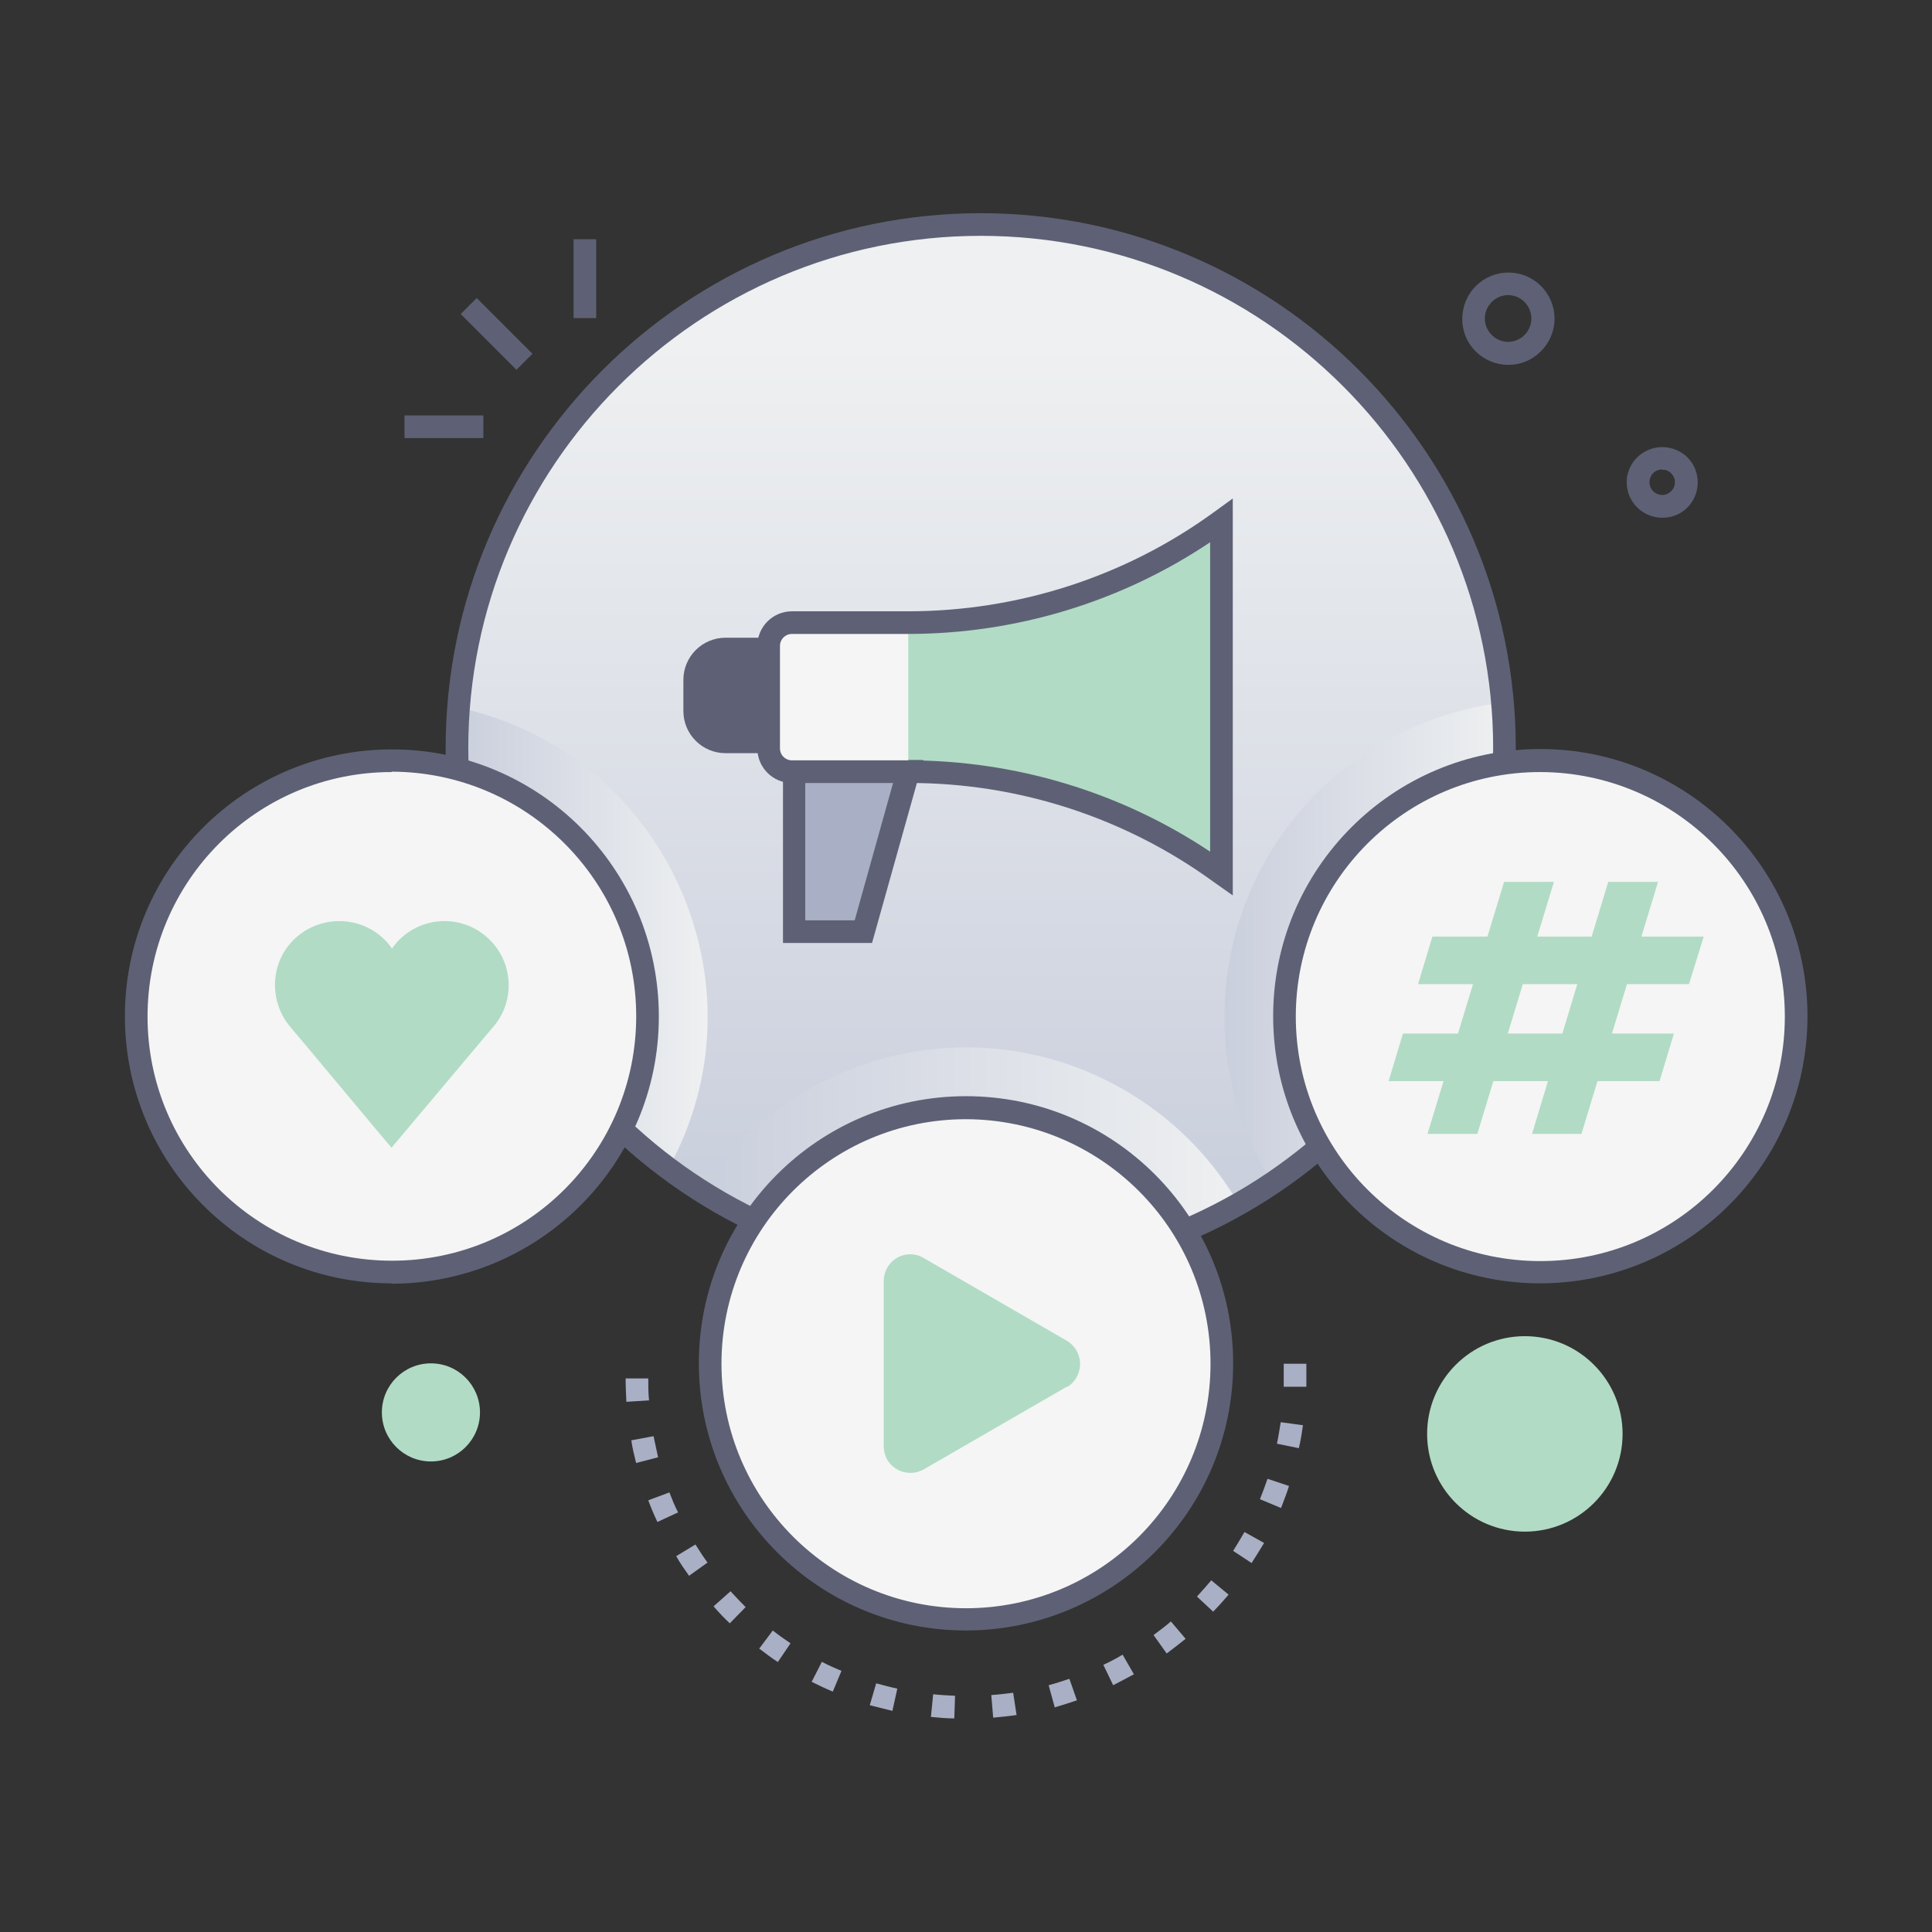
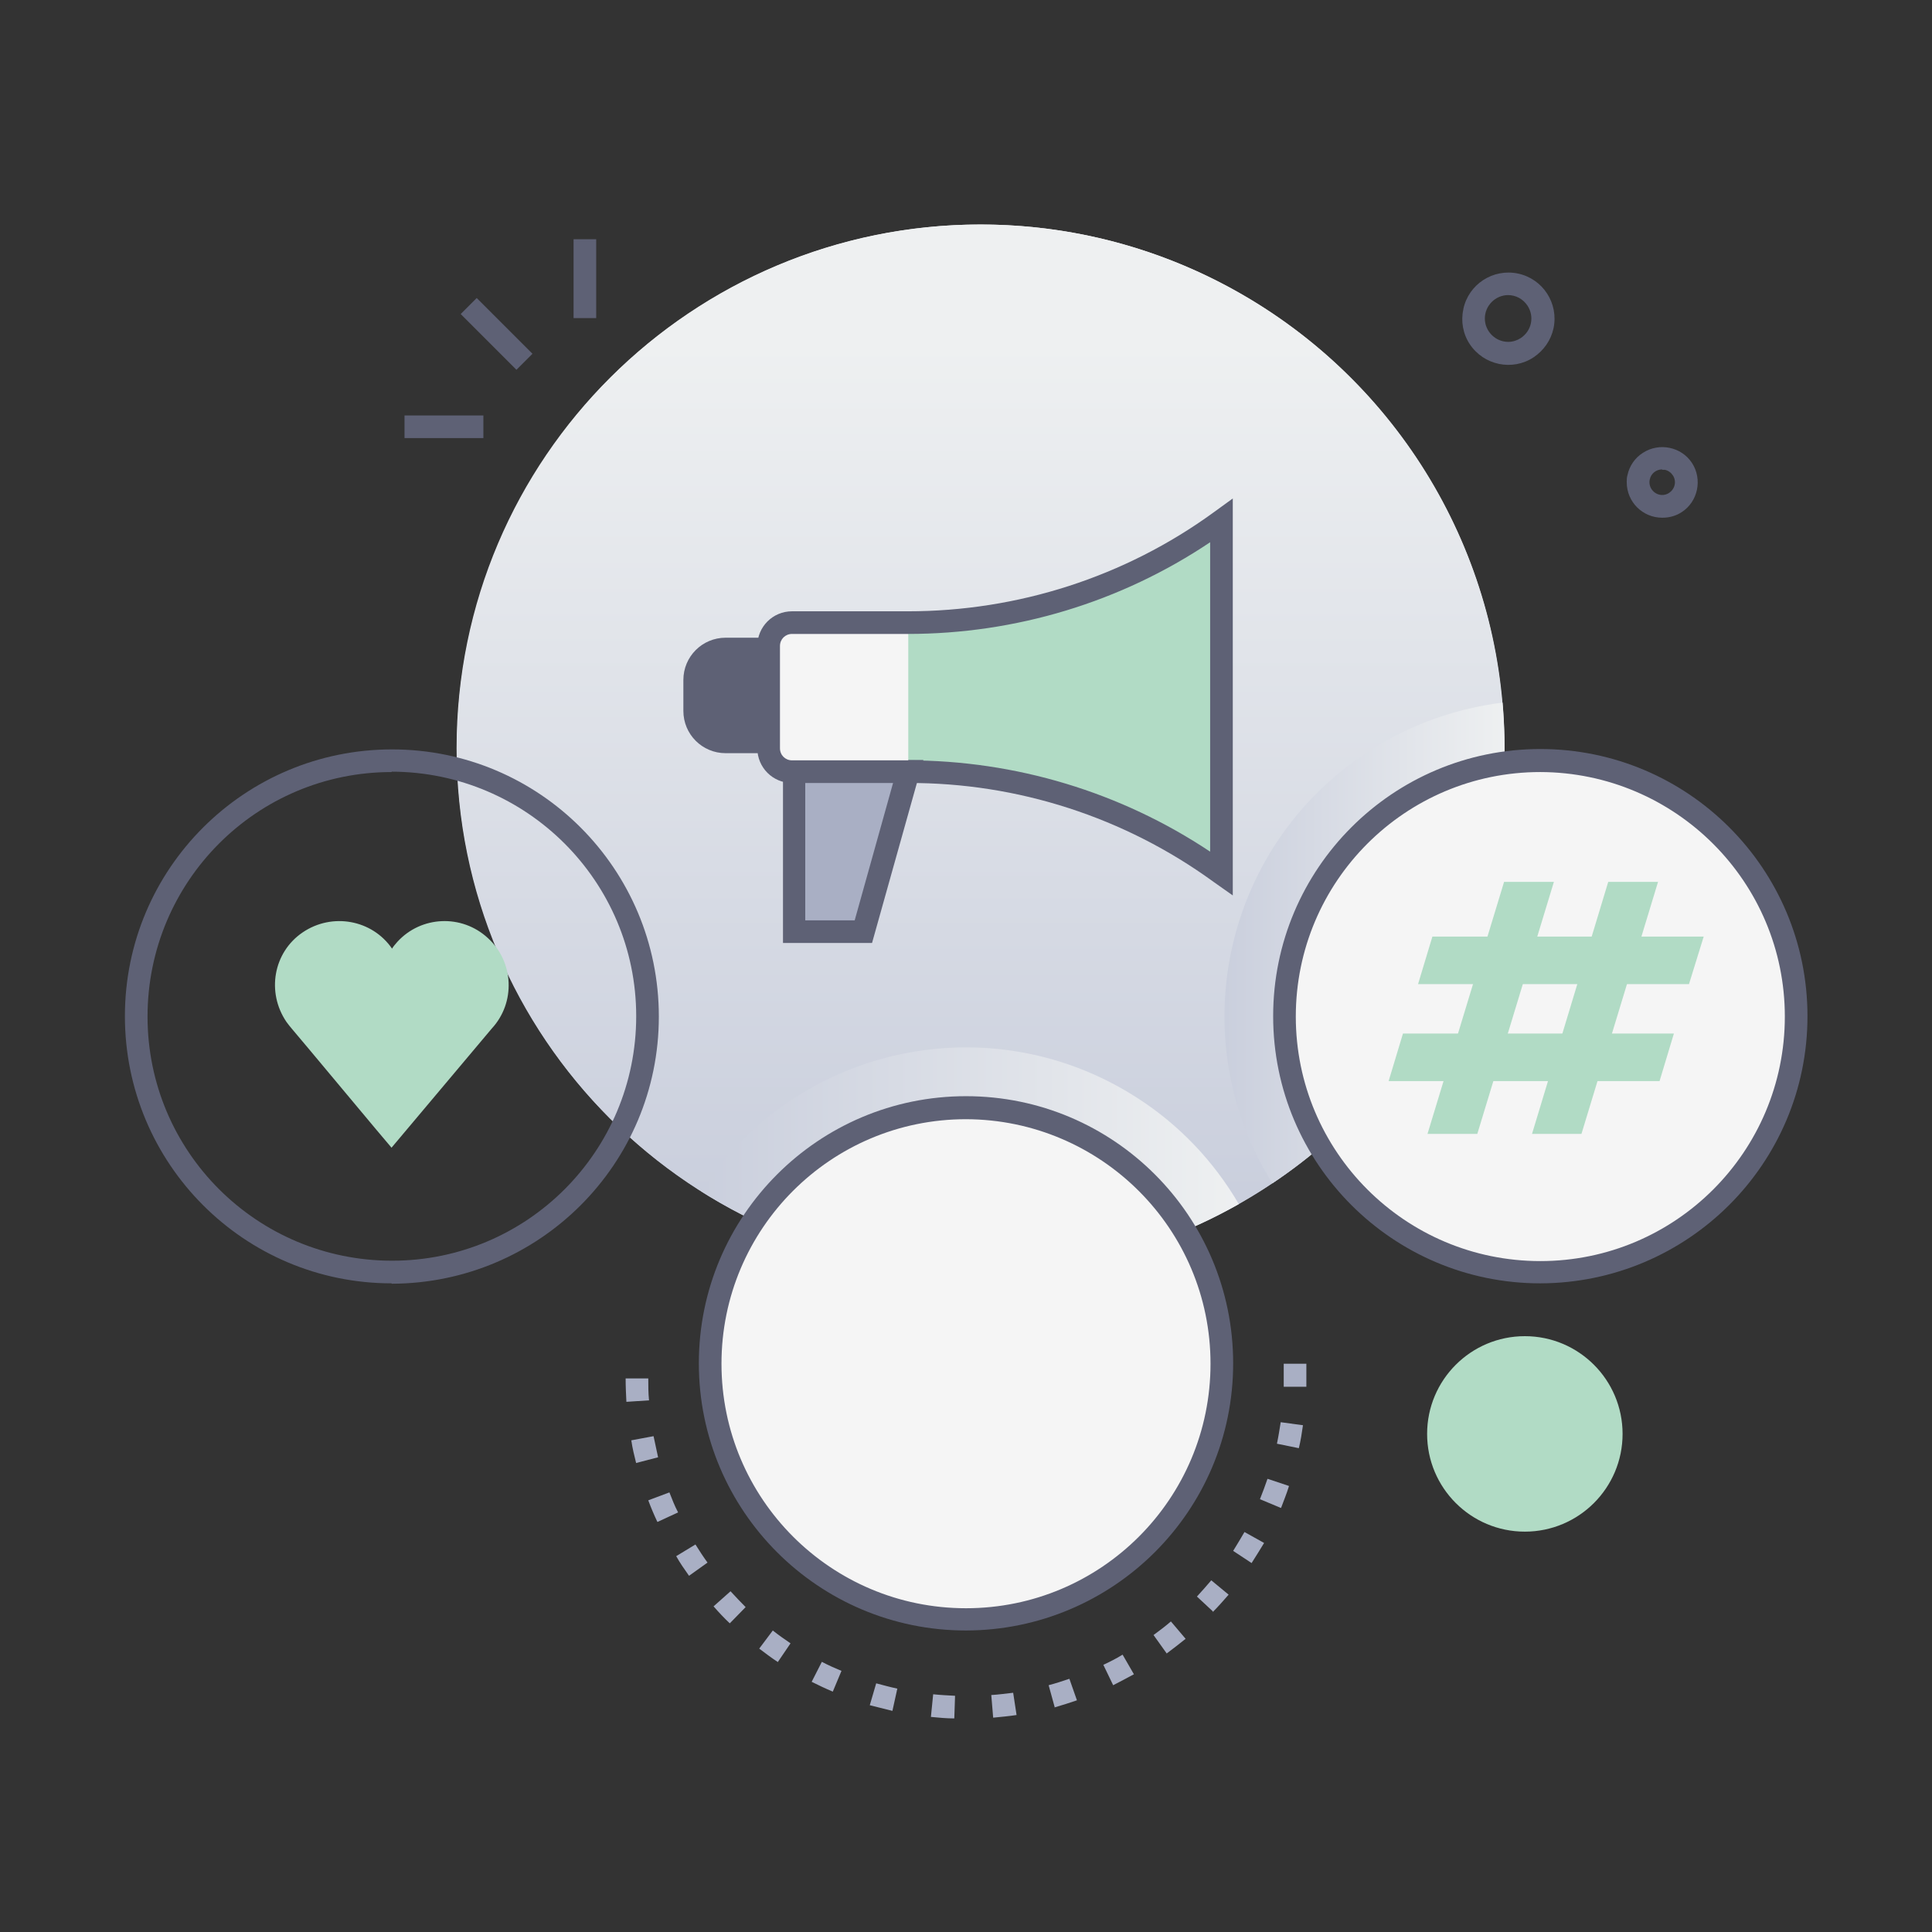
<svg xmlns="http://www.w3.org/2000/svg" viewBox="0 0 512 512">
  <rect x="0" y="0" width="512" height="512" fill="#333333" stroke="none" />
  <defs>
    <style>      .cls-1 {        fill: #b1dbc5;      }      .cls-2 {        fill: url(#Unbenannter_Verlauf);      }      .cls-3 {        fill: url(#Unbenannter_Verlauf_2);      }      .cls-4 {        fill: url(#Unbenannter_Verlauf_5);      }      .cls-4, .cls-5, .cls-6 {        mix-blend-mode: multiply;      }      .cls-4, .cls-5, .cls-6, .cls-7 {        isolation: isolate;      }      .cls-5 {        fill: url(#Unbenannter_Verlauf_3);      }      .cls-6 {        fill: url(#Unbenannter_Verlauf_4);      }      .cls-8 {        fill: #a9afc4;      }      .cls-9 {        fill: #5e6175;      }      .cls-10 {        fill: #f5f5f5;      }    </style>
    <linearGradient id="Unbenannter_Verlauf" data-name="Unbenannter Verlauf" x1="259.9" y1="197.6" x2="259.9" y2="422.8" gradientTransform="translate(0 514) scale(1 -1)" gradientUnits="userSpaceOnUse">
      <stop offset="0" stop-color="#cacfdd" />
      <stop offset="1" stop-color="#eef0f1" />
    </linearGradient>
    <linearGradient id="Unbenannter_Verlauf_2" data-name="Unbenannter Verlauf 2" x1="259.9" y1="197.6" x2="259.9" y2="422.8" gradientTransform="translate(0 514) scale(1 -1)" gradientUnits="userSpaceOnUse">
      <stop offset="0" stop-color="#cacfdd" />
      <stop offset="1" stop-color="#eef0f1" />
    </linearGradient>
    <linearGradient id="Unbenannter_Verlauf_3" data-name="Unbenannter Verlauf 3" x1="185.8" y1="206.7" x2="328.3" y2="206.7" gradientTransform="translate(0 514) scale(1 -1)" gradientUnits="userSpaceOnUse">
      <stop offset="0" stop-color="#cacfdd" />
      <stop offset="1" stop-color="#eef0f1" />
    </linearGradient>
    <linearGradient id="Unbenannter_Verlauf_4" data-name="Unbenannter Verlauf 4" x1="121.1" y1="265.4" x2="187.5" y2="265.4" gradientTransform="translate(0 514) scale(1 -1)" gradientUnits="userSpaceOnUse">
      <stop offset="0" stop-color="#cacfdd" />
      <stop offset="1" stop-color="#eef0f1" />
    </linearGradient>
    <linearGradient id="Unbenannter_Verlauf_5" data-name="Unbenannter Verlauf 5" x1="324.5" y1="264.1" x2="398.7" y2="264.1" gradientTransform="translate(0 514) scale(1 -1)" gradientUnits="userSpaceOnUse">
      <stop offset="0" stop-color="#cacfdd" />
      <stop offset="1" stop-color="#eef0f1" />
    </linearGradient>
  </defs>
  <g>
    <g id="Ebene_1">
      <g class="cls-7">
        <g id="Social_media_marketing">
          <circle class="cls-2" cx="259.9" cy="198.3" r="138.8" />
          <path class="cls-3" d="M398.6,198.3c0,76.6-62.1,138.8-138.8,138.8-76.6,0-138.8-62.1-138.8-138.8h0c0-77.2,62.6-138.8,138.8-138.8,76.6,0,138.8,62.1,138.8,138.8Z" />
          <path class="cls-5" d="M328.3,319.1c-44.5,25.2-99.2,23.9-142.5-3.4,25.2-38.8,77-49.8,115.8-24.6,11,7.1,20.1,16.7,26.7,28Z" />
          <path class="cls-8" d="M252.9,455.4c-2.1,0-4.1-.2-6.2-.4l.6-6c1.9.2,3.9.3,5.8.4l-.2,6ZM263.2,455.2l-.5-6c1.9-.1,3.9-.4,5.8-.6l.9,5.9c-2,.3-4.1.5-6.2.7ZM236.5,453.4c-2-.5-4-1-6-1.5l1.7-5.8c1.9.5,3.7,1,5.6,1.4l-1.3,5.9ZM279.5,452.4l-1.6-5.8c1.9-.5,3.7-1.1,5.5-1.7l2,5.7c-2,.7-4,1.3-6,1.9h0ZM220.7,448.3c-1.9-.8-3.8-1.7-5.6-2.6l2.7-5.3c1.7.9,3.5,1.7,5.2,2.4l-2.3,5.5ZM295,446.6l-2.6-5.4c1.7-.8,3.5-1.7,5.1-2.7l3,5.2c-1.9,1-3.7,2-5.5,2.9ZM206.2,440.5c-1.7-1.1-3.4-2.4-5-3.6l3.6-4.8c1.5,1.2,3.1,2.3,4.7,3.4l-3.4,5ZM309.2,438.2l-3.5-4.9c1.5-1.1,3.1-2.3,4.6-3.6l3.9,4.6c-1.6,1.3-3.3,2.6-4.9,3.8h0ZM193.4,430.2c-1.5-1.4-2.9-2.9-4.3-4.5l4.5-4c1.3,1.4,2.6,2.8,4,4.2l-4.2,4.3ZM321.6,427.2l-4.4-4.1c1.3-1.4,2.6-2.9,3.8-4.3l4.6,3.8c-1.4,1.6-2.7,3.1-4.2,4.6h0ZM182.6,417.6c-1.2-1.7-2.4-3.4-3.4-5.2l5.1-3.1c1,1.6,2.1,3.3,3.2,4.8l-4.9,3.5ZM331.8,414.3l-5-3.3c1-1.6,2-3.3,3-5l5.2,2.9c-1.1,1.8-2.2,3.6-3.3,5.3h0ZM174.2,403.3c-.9-1.9-1.7-3.8-2.4-5.7l5.6-2.1c.7,1.8,1.4,3.6,2.3,5.3l-5.4,2.5ZM339.4,399.6l-5.5-2.3c.7-1.8,1.4-3.6,2-5.4l5.7,1.9c-.6,2-1.4,3.9-2.1,5.8ZM168.6,387.8c-.5-2-1-4-1.3-6.1l5.9-1.1c.4,1.9.8,3.8,1.2,5.6l-5.8,1.5ZM344.3,383.8l-5.9-1.2c.4-1.9.7-3.8,1-5.7l5.9.8c-.3,2.1-.6,4.1-1.1,6.1h0ZM166,371.5c-.1-2-.2-4.1-.2-6.2h6c0,1.9,0,3.9.2,5.8l-6,.4ZM346.2,367.5h-6v-6.1h6c0,3.9,0,4.6,0,6h0Z" />
-           <path class="cls-6" d="M177.1,309.7c-38.4-28.4-59.4-74.6-55.6-122.2,54.8,11.9,82.6,73.5,55.6,122.2Z" />
          <path class="cls-4" d="M337.2,313.6c-24.5-39.2-12.5-90.9,26.8-115.3,10.4-6.5,22.1-10.6,34.2-12.1,4.4,50.4-18.9,99.3-61,127.4Z" />
          <polygon class="cls-8" points="240.7 204.4 228.8 246.9 210.4 246.9 210.4 204.4 240.7 204.4" />
          <path class="cls-9" d="M206.7,199.6h-14.4c-6.2,0-11.2-5-11.2-11.2v-8.2c0-6.2,5-11.2,11.2-11.2h14.4v30.6ZM192.4,175.1c-2.9,0-5.2,2.3-5.2,5.2h0v8.2c0,2.9,2.3,5.2,5.2,5.2h8.4v-18.6h-8.4Z" />
          <path class="cls-9" d="M203.7,196.6h-11.4c-4.5,0-8.2-3.7-8.2-8.2h0v-8.2c0-4.5,3.7-8.2,8.2-8.2h11.4v24.6Z" />
          <path class="cls-1" d="M240.7,165h-30.7c-3.4,0-6.2,2.8-6.2,6.2v27.1c0,3.4,2.8,6.2,6.2,6.2h30.7c29.8,0,58.9,9.4,83.1,27v-93.5c-24.1,17.5-53.2,27-83.1,27Z" />
          <path class="cls-9" d="M231.1,249.9h-23.6v-48.5h37.2l-13.6,48.5ZM213.4,243.9h13.1l10.2-36.5h-23.3v36.5Z" />
          <path class="cls-10" d="M240.7,165v39.5h-30.7c-3.4,0-6.2-2.8-6.2-6.2v-27.1c0-3.4,2.8-6.2,6.2-6.2h30.7Z" />
          <path class="cls-9" d="M326.7,237.3l-5.1-3.6c-23.5-17.1-51.9-26.3-81-26.2h-30.7c-5.1,0-9.2-4.1-9.2-9.2v-27.1c0-5.1,4.1-9.2,9.2-9.2h30.7c29.1,0,57.5-9.1,81-26.2l5.1-3.7v105.2ZM209.9,168c-1.8,0-3.2,1.4-3.2,3.2v27.1c0,1.8,1.4,3.2,3.2,3.2h30.7c28.5,0,56.4,8.4,80.1,24.2v-82c-23.7,15.9-51.6,24.3-80.1,24.3h-30.7Z" />
          <path class="cls-9" d="M387.8,81.9c1.4-6.6,7.9-10.8,14.5-9.4,6.6,1.4,10.8,7.9,9.4,14.5-.7,3.2-2.6,5.9-5.3,7.7-5.6,3.7-13.2,2.1-16.9-3.5-1.8-2.7-2.4-6.1-1.7-9.2ZM399.7,78.2c-3.4,0-6.2,2.8-6.2,6.2,0,3.4,2.8,6.2,6.2,6.2,1.2,0,2.4-.4,3.3-1,2.9-1.9,3.7-5.7,1.8-8.6-1.2-1.8-3.1-2.8-5.2-2.8Z" />
          <path class="cls-9" d="M440.5,137.2c-5.2,0-9.4-4.2-9.4-9.4,0-.6,0-1.3.2-1.9.5-2.4,2-4.6,4.1-5.9,4.3-2.8,10.2-1.6,13,2.7s1.6,10.2-2.7,13c-1.5,1-3.3,1.5-5.1,1.5h0ZM440.5,124.4c-1.6,0-3,1.1-3.3,2.7h0c-.4,1.8.8,3.6,2.6,4s3.6-.8,4-2.6c.4-1.8-.8-3.6-2.6-4-.2,0-.5,0-.7,0Z" />
          <rect class="cls-9" x="128.6" y="78" width="6" height="20.9" transform="translate(-24 119) rotate(-45)" />
          <rect class="cls-9" x="107.2" y="110.1" width="20.9" height="6" />
          <rect class="cls-9" x="152" y="63.4" width="6" height="20.9" />
          <circle class="cls-1" cx="404.1" cy="380" r="25.9" />
-           <circle class="cls-1" cx="114.2" cy="374.3" r="13" />
-           <path class="cls-9" d="M259.9,340.1c-78.2,0-141.8-63.6-141.8-141.8S181.7,56.5,259.9,56.5s141.8,63.6,141.8,141.8-63.6,141.8-141.8,141.8ZM259.9,62.5c-74.9,0-135.8,60.9-135.8,135.8s60.9,135.8,135.8,135.8,135.8-60.9,135.8-135.8-60.9-135.8-135.8-135.8Z" />
          <circle class="cls-10" cx="408.2" cy="269.3" r="67.8" />
          <path class="cls-9" d="M408.2,340.1c-39.1,0-70.8-31.7-70.8-70.8s31.7-70.8,70.8-70.8,70.8,31.7,70.8,70.8c0,39.1-31.7,70.7-70.8,70.8ZM408.2,204.6c-35.8,0-64.8,29-64.8,64.8s29,64.8,64.8,64.8,64.8-29,64.8-64.8h0c0-35.7-29-64.7-64.8-64.8Z" />
          <polygon class="cls-1" points="391.5 300.5 378.3 300.5 398.6 233.7 411.8 233.7 391.5 300.5" />
          <polygon class="cls-1" points="419.1 300.5 406 300.5 426.2 233.7 439.4 233.7 419.1 300.5" />
          <polygon class="cls-1" points="451.5 248.2 447.6 260.8 375.8 260.8 379.6 248.2 451.5 248.2" />
          <polygon class="cls-1" points="443.6 273.9 439.8 286.5 368 286.5 371.8 273.9 443.6 273.9" />
          <circle class="cls-10" cx="256" cy="361.4" r="67.8" />
          <path class="cls-9" d="M256,432.1c-39.1,0-70.8-31.7-70.8-70.8s31.7-70.8,70.8-70.8,70.8,31.7,70.8,70.8c0,39.1-31.7,70.7-70.8,70.8ZM256,296.6c-35.8,0-64.8,29-64.8,64.8s29,64.8,64.8,64.8,64.8-29,64.8-64.8h0c0-35.7-29-64.7-64.8-64.8Z" />
-           <path class="cls-1" d="M282.7,367.5l-37.9,21.9c-3.4,1.9-7.7.8-9.7-2.6-.6-1.1-.9-2.3-.9-3.5v-43.8c0-3.9,3.1-7.1,7-7.1,1.2,0,2.5.3,3.6,1l37.9,21.9c3.4,2,4.5,6.3,2.6,9.7-.6,1.1-1.5,2-2.6,2.6Z" />
-           <circle class="cls-10" cx="103.8" cy="269.3" r="67.8" />
          <path class="cls-9" d="M103.8,340.1c-39.1,0-70.7-31.7-70.7-70.8,0-39.1,31.7-70.7,70.8-70.7,39.1,0,70.7,31.7,70.7,70.8,0,39.1-31.7,70.7-70.8,70.8ZM103.8,204.6c-35.8,0-64.7,29-64.7,64.8s29,64.7,64.8,64.7c35.8,0,64.7-29,64.7-64.8,0-35.7-29-64.7-64.8-64.8Z" />
          <path class="cls-1" d="M103.8,304.1l26.5-31.5c6.4-6.9,5.9-17.7-1-24-6.9-6.4-17.7-5.9-24,1-.5.6-1,1.1-1.4,1.8h0c-5.3-7.7-15.9-9.6-23.7-4.3s-9.6,15.9-4.3,23.7c.5.7,1,1.3,1.5,1.9.5.5,26.3,31.5,26.4,31.5Z" />
        </g>
      </g>
    </g>
  </g>
</svg>